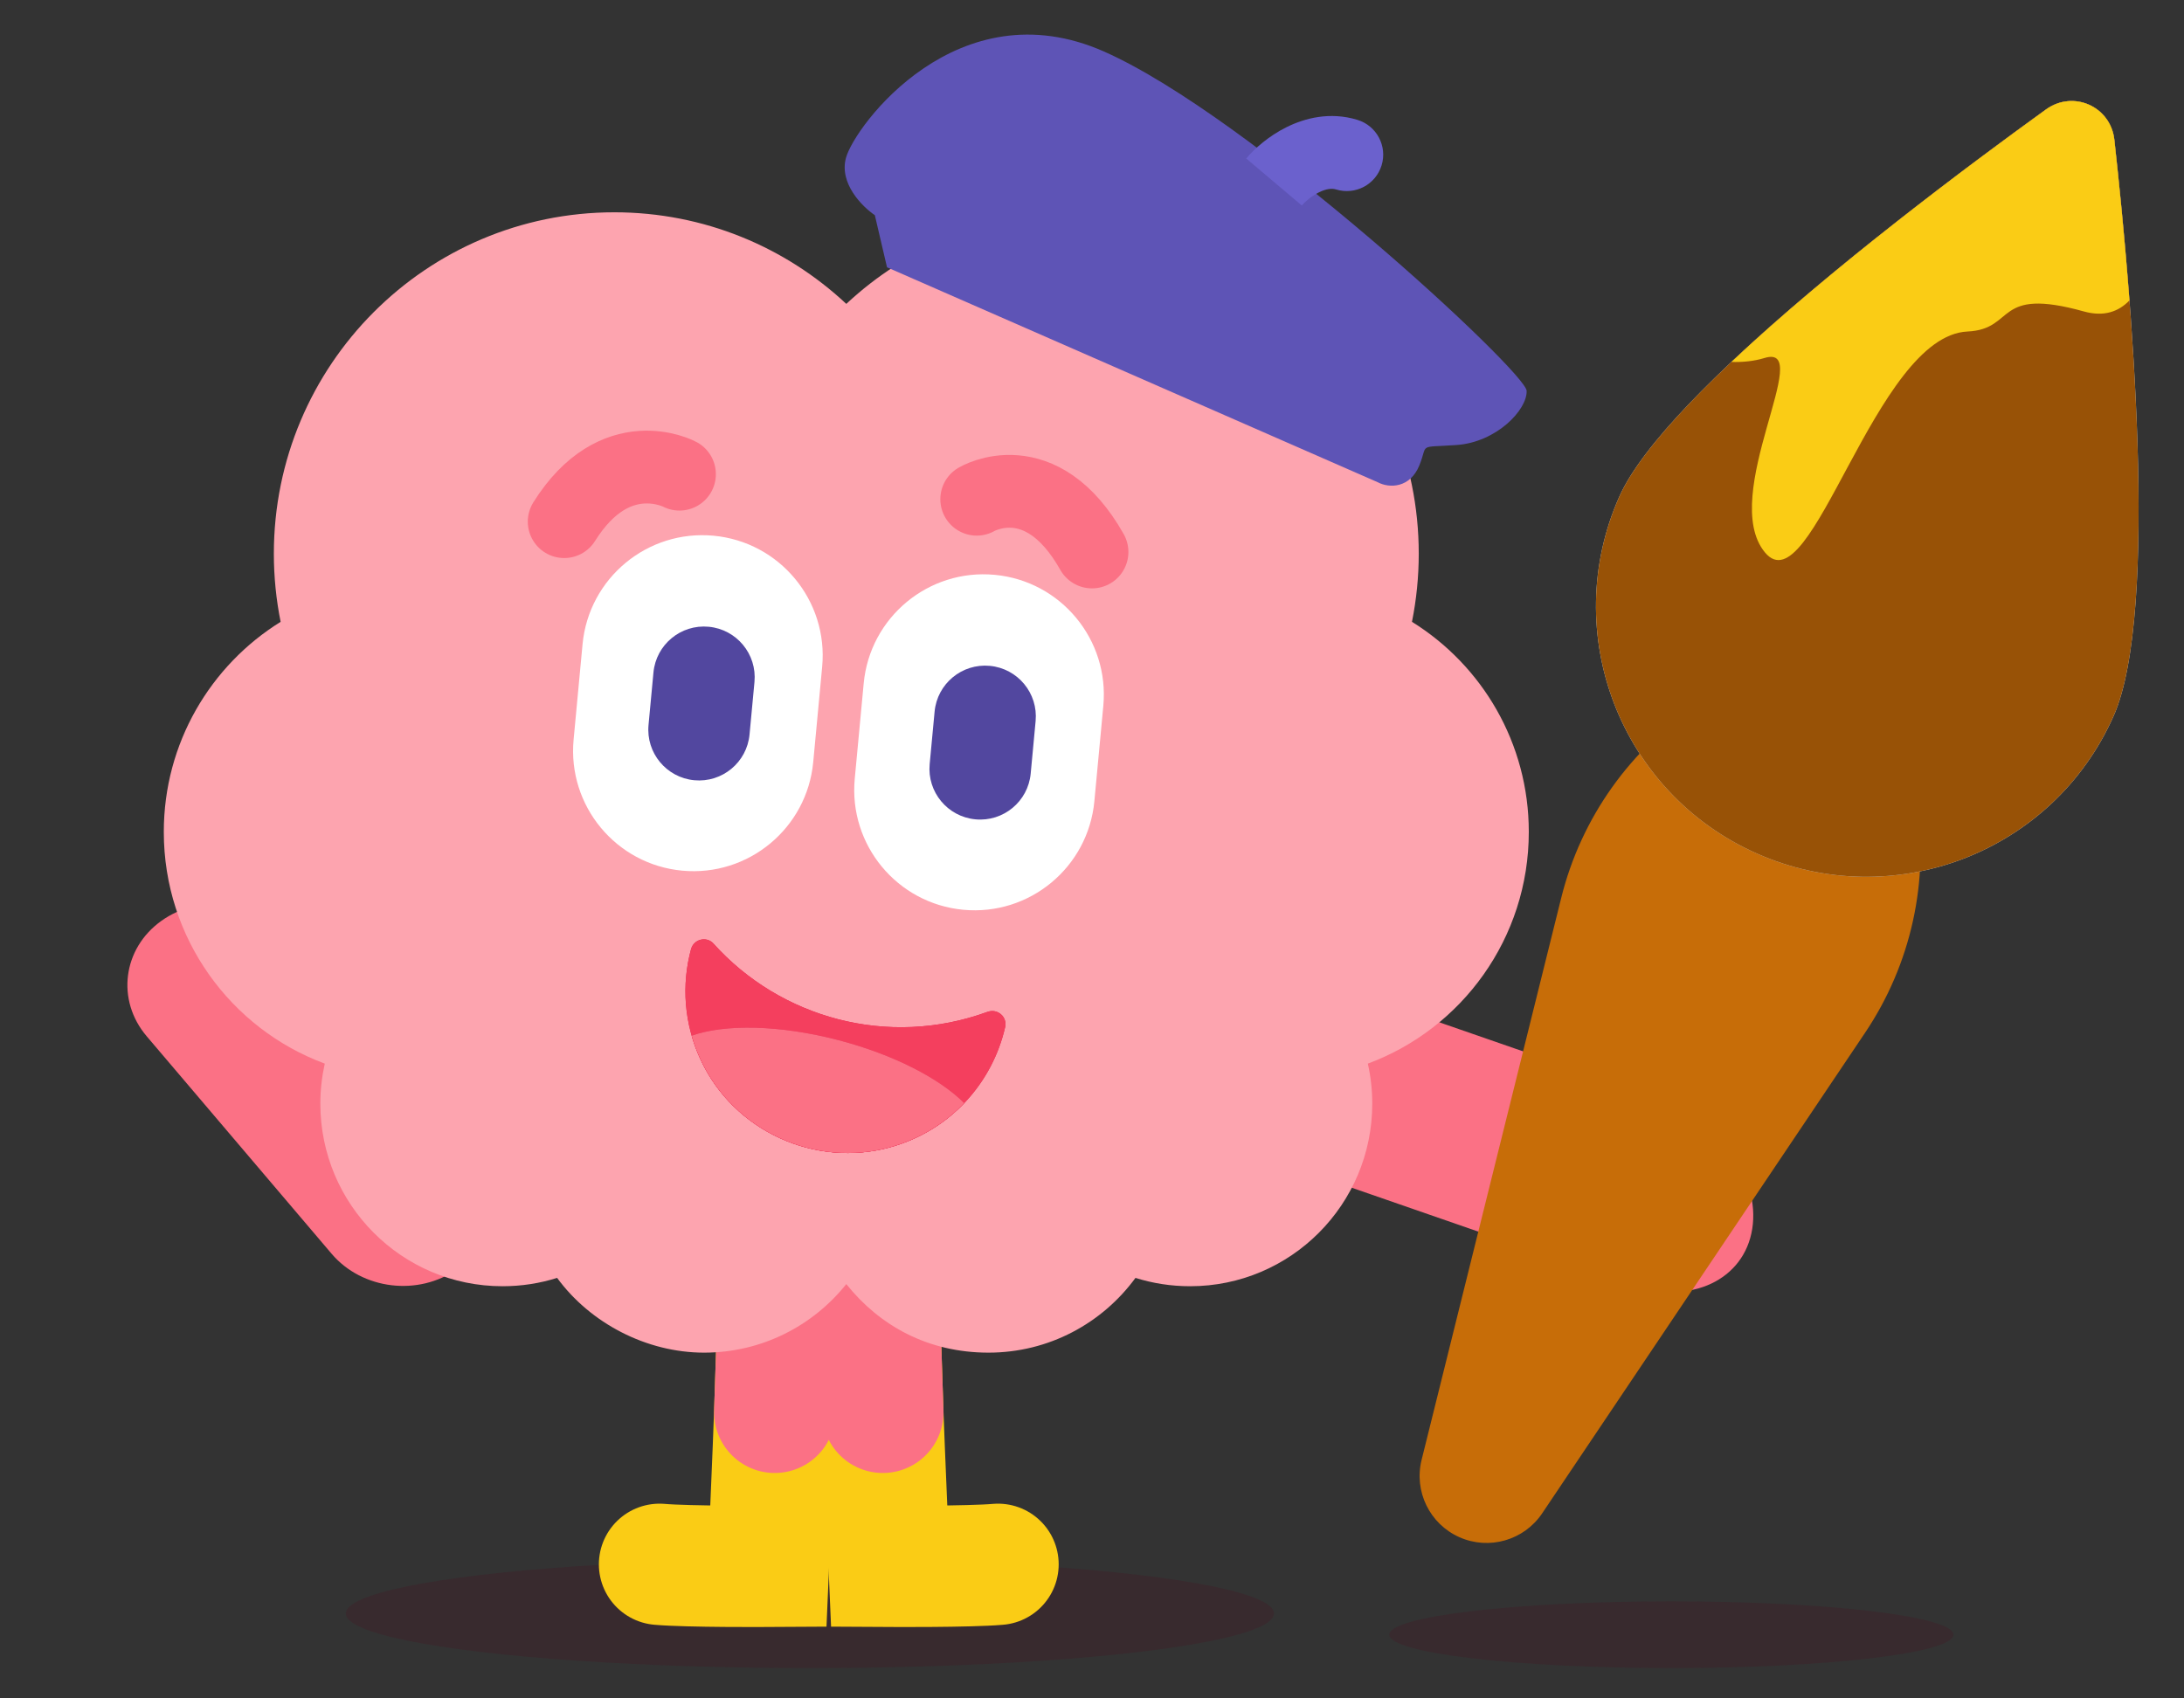
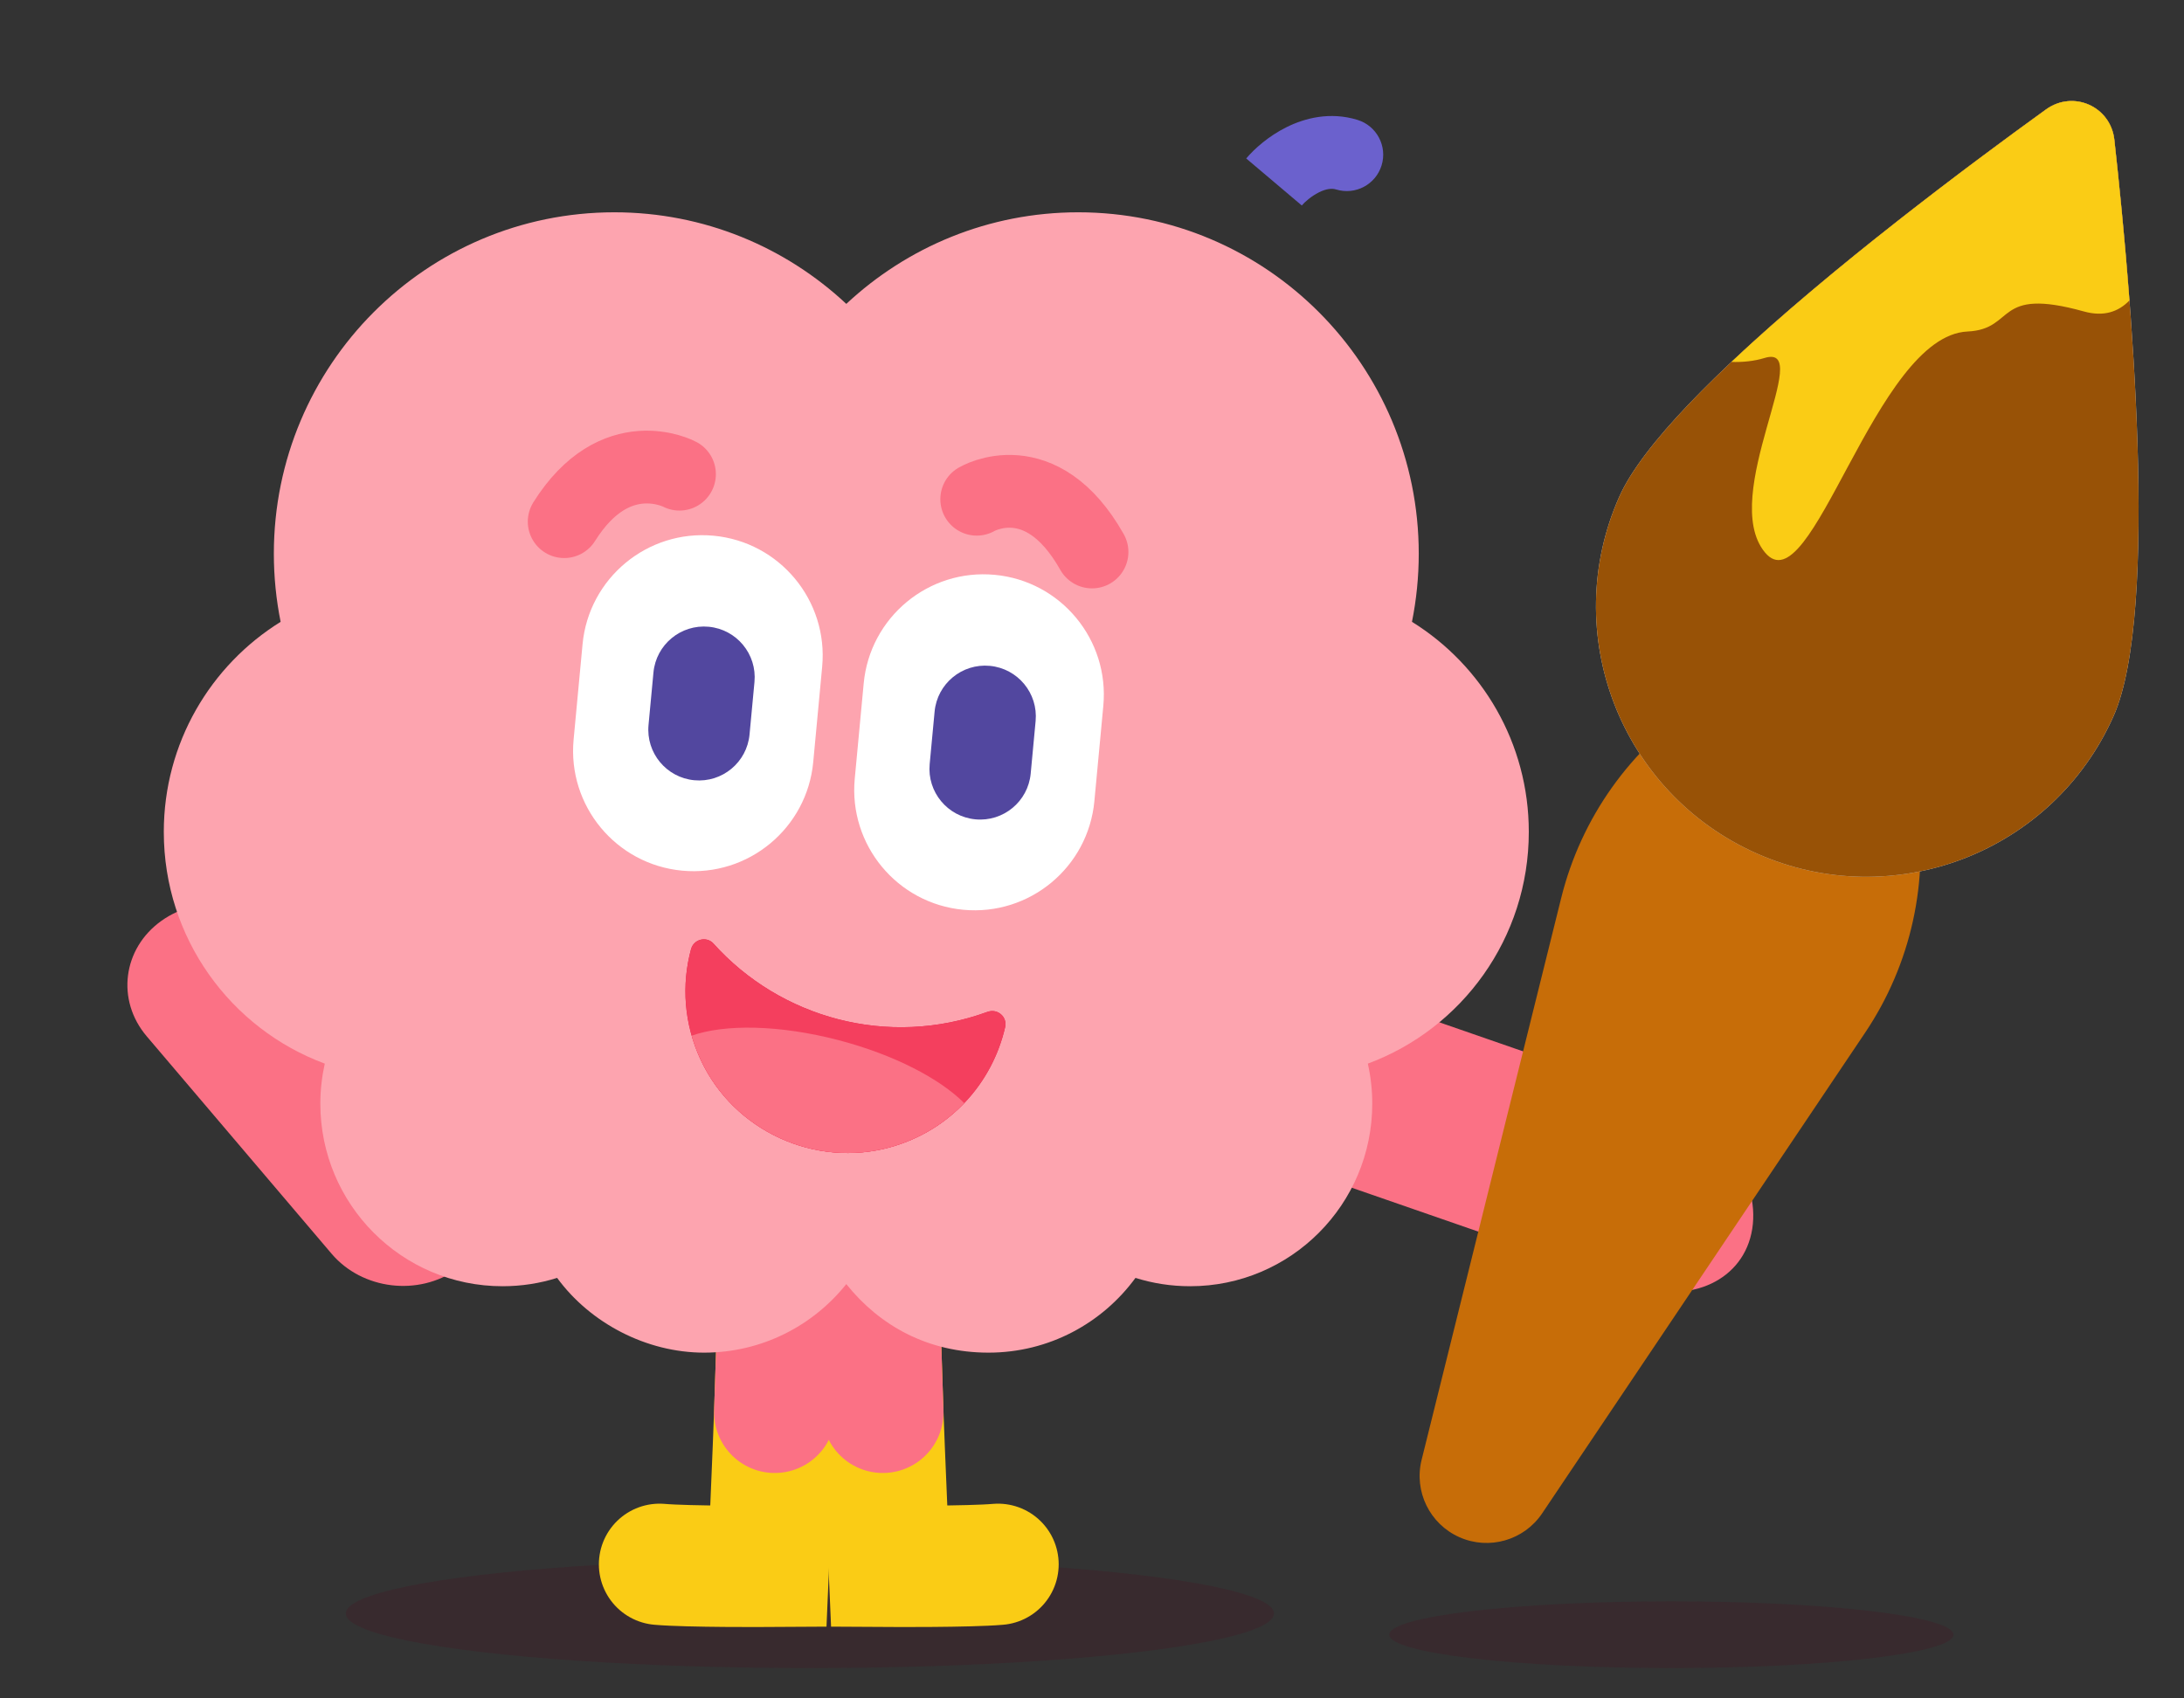
<svg xmlns="http://www.w3.org/2000/svg" width="360" height="280" viewBox="0 0 360 280" fill="none">
  <rect x="0" y="0" width="360" height="280" fill="#333333" stroke="none" />
  <g clip-path="url(#clip0_187_1305)">
    <ellipse opacity="0.2" cx="133.5" cy="266" rx="76.5" ry="9" fill="#4C0519" />
    <ellipse opacity="0.2" cx="275.5" cy="269.5" rx="46.5" ry="5.5" fill="#4C0519" />
    <path d="M144.833 211.983L145.519 232.84C145.664 237.391 146.567 258.231 146.567 258.231C146.567 258.231 159.776 258.312 164.508 257.897" stroke="#FACC15" stroke-width="20" stroke-miterlimit="10" stroke-linecap="round" />
    <path d="M128.391 211.983L127.704 232.84C127.56 237.391 126.657 258.231 126.657 258.231C126.657 258.231 113.447 258.312 108.716 257.897" stroke="#FACC15" stroke-width="20" stroke-miterlimit="10" stroke-linecap="round" />
    <path d="M144.833 211.983L145.519 232.84" stroke="#FB7185" stroke-width="20" stroke-miterlimit="10" stroke-linecap="round" />
    <path d="M128.391 211.983L127.705 232.84" stroke="#FB7185" stroke-width="20" stroke-miterlimit="10" stroke-linecap="round" />
    <path d="M54.653 206.688L24.183 170.845C19.123 164.893 20.215 156.372 26.61 151.808C33.005 147.244 42.296 148.36 47.347 154.312L77.817 190.155C82.877 196.107 81.785 204.628 75.39 209.192C68.995 213.756 59.704 212.64 54.653 206.688Z" fill="#FB7185" />
    <path d="M211.17 191.771L269.046 211.847C278.652 215.184 287.51 211.029 288.835 202.574C290.153 194.119 283.437 184.566 273.83 181.229L215.954 161.153C206.348 157.816 197.49 161.971 196.165 170.426C194.847 178.881 201.563 188.434 211.17 191.771Z" fill="#FB7185" />
    <path d="M225.466 175.349C225.944 177.474 226.197 179.671 226.197 181.941C226.197 198.569 212.754 212.05 196.174 212.05C193.036 212.05 190.007 211.571 187.167 210.676C181.703 218.144 172.895 223 162.941 223C152.988 223 145.009 218.588 139.5 211.698C134 218.588 125.543 223 116.059 223C106.574 223 97.297 218.144 91.833 210.676C88.993 211.571 85.973 212.05 82.835 212.05C66.246 212.05 52.803 198.569 52.803 181.941C52.803 179.671 53.065 177.474 53.534 175.349C38.044 169.616 27 154.679 27 137.147C27 122.517 34.709 109.686 46.258 102.516C45.528 98.881 45.14 95.129 45.14 91.286C45.14 60.2 70.267 35 101.264 35C116.041 35 129.483 40.733 139.5 50.1C149.526 40.733 162.959 35 177.736 35C208.733 35 233.86 60.2 233.86 91.286C233.86 95.129 233.472 98.881 232.742 102.516C244.3 109.686 252 122.517 252 137.147C252 154.679 240.956 169.616 225.466 175.349Z" fill="#FDA4AF" />
    <g clip-path="url(#clip1_187_1305)">
      <path d="M181.865 116.374C182.888 105.464 174.876 95.79 163.969 94.767C153.062 93.744 143.39 101.759 142.367 112.669L140.893 128.38C139.87 139.29 147.882 148.964 158.789 149.987C169.697 151.01 179.368 142.995 180.391 132.084L181.865 116.374Z" fill="white" />
      <path d="M170.706 118.881C171.137 114.283 167.759 110.206 163.161 109.774C158.563 109.343 154.486 112.721 154.055 117.319L153.243 125.973C152.812 130.571 156.189 134.648 160.788 135.079C165.386 135.511 169.463 132.133 169.894 127.535L170.706 118.881Z" fill="#52479F" />
    </g>
    <g clip-path="url(#clip2_187_1305)">
      <path d="M135.522 109.926C136.546 99.016 128.533 89.342 117.626 88.319C106.719 87.296 97.048 95.311 96.024 106.221L94.551 121.932C93.528 132.842 101.54 142.516 112.447 143.539C123.354 144.562 133.025 136.547 134.049 125.637L135.522 109.926Z" fill="white" />
      <path d="M124.363 112.433C124.794 107.835 121.416 103.758 116.818 103.327C112.22 102.896 108.143 106.273 107.712 110.871L106.9 119.525C106.469 124.123 109.847 128.2 114.445 128.632C119.043 129.063 123.12 125.685 123.551 121.087L124.363 112.433Z" fill="#52479F" />
    </g>
    <path d="M113.914 156.471C114.359 154.819 116.473 154.291 117.617 155.573C128.612 167.807 146.34 172.811 162.748 166.827C162.758 166.825 162.776 166.821 162.785 166.819C164.422 166.218 166.077 167.644 165.68 169.344C163.584 178.494 156.711 186.34 146.806 189.119C134.381 192.597 121.011 186.472 115.534 174.8C112.706 168.767 112.325 162.329 113.907 156.482L113.914 156.471Z" fill="#E11D48" />
    <path d="M113.914 156.471C114.359 154.819 116.473 154.291 117.617 155.573C128.612 167.807 146.34 172.811 162.748 166.827C162.758 166.825 162.776 166.821 162.785 166.819C164.422 166.218 166.077 167.644 165.68 169.344C163.584 178.494 156.711 186.34 146.806 189.119C134.381 192.597 121.011 186.472 115.534 174.8C112.706 168.767 112.325 162.329 113.907 156.482L113.914 156.471Z" fill="#F43F5E" />
    <path d="M112 78.173C112 78.173 101.438 72.53 93 86" stroke="#FB7185" stroke-width="12" stroke-miterlimit="10" stroke-linecap="round" />
    <path d="M161 82.303C161 82.303 171.562 76.033 180 91" stroke="#FB7185" stroke-width="12" stroke-miterlimit="10" stroke-linecap="round" />
-     <path d="M144.203 35.474L146.212 44.069L227.102 79.504C229.047 80.536 232.434 80.451 233.952 76.74C235.469 73.028 233.549 73.822 240.101 73.365C246.654 72.907 251.757 67.573 251.643 64.433C251.528 61.292 206.071 19.158 181.99 8.499C157.908 -2.159 140.91 20.723 139.45 26.005C138.282 30.23 142.132 34.078 144.203 35.474Z" fill="#5E54B6" />
    <path d="M220.236 31.235C223.403 32.209 226.76 30.432 227.735 27.265C228.709 24.097 226.932 20.74 223.765 19.765L222 25.5L220.236 31.235ZM210 30L214.58 33.876C215.042 33.33 216.114 32.354 217.408 31.71C218.671 31.082 219.58 31.033 220.236 31.235L222 25.5L223.765 19.765C219.22 18.367 215.045 19.484 212.067 20.965C209.12 22.43 206.791 24.503 205.42 26.124L210 30Z" fill="#6B61CD" />
    <path d="M228.621 -13.285C222.399 -14.755 217.506 -14.718 213.022 -7.282" stroke="#6B61CD" stroke-width="14" stroke-linecap="round" />
    <path d="M288.23 110.688C293.071 107.533 299.179 107.043 304.461 109.386C309.743 111.729 313.48 116.586 314.39 122.292L315.906 131.797C318.048 145.221 315.024 158.958 307.444 170.242L254.202 249.493C251.214 253.94 245.464 255.599 240.566 253.427C235.668 251.254 233.039 245.878 234.33 240.678L257.347 148.019C260.624 134.826 268.777 123.365 280.166 115.943L288.23 110.688Z" fill="#C76D08" />
    <path d="M348.397 118.04C338.416 140.542 312.083 150.691 289.581 140.71C267.08 130.728 256.93 104.395 266.911 81.894C274.561 64.649 317.574 32.242 337.255 18.04C341.743 14.802 347.909 17.537 348.521 23.037C351.202 47.159 356.047 100.796 348.397 118.04Z" fill="#D9D9D9" />
    <path d="M348.397 118.04C338.416 140.542 312.083 150.691 289.581 140.71C267.08 130.728 256.93 104.395 266.911 81.894C274.561 64.649 317.574 32.242 337.255 18.04C341.743 14.802 347.909 17.537 348.521 23.037C351.202 47.159 356.047 100.796 348.397 118.04Z" fill="#985206" />
    <path d="M337.256 18.041C341.743 14.802 347.909 17.537 348.52 23.038C349.289 29.955 350.235 39.301 351.014 49.52C349.197 51.419 346.755 52.253 343.504 51.349C328.599 47.199 332.352 54.282 324.307 54.654C309.036 55.36 298.603 100.384 290.917 91.064C283.231 81.744 299.395 56.409 290.849 59.021C289.143 59.542 287.269 59.732 285.398 59.67C301.789 44.213 324.456 27.276 337.256 18.041Z" fill="#FACC15" />
-     <path d="M114.011 170.746C119.431 168.814 128.499 168.938 138.244 171.488C147.352 173.871 154.905 177.813 158.939 181.861C155.752 185.195 151.642 187.762 146.807 189.119C134.381 192.597 121.011 186.472 115.534 174.8C114.908 173.465 114.402 172.11 114.011 170.746Z" fill="#E11D48" />
    <path d="M114.011 170.746C119.431 168.814 128.499 168.938 138.244 171.488C147.352 173.871 154.905 177.813 158.939 181.861C155.752 185.195 151.642 187.762 146.807 189.119C134.381 192.597 121.011 186.472 115.534 174.8C114.908 173.465 114.402 172.11 114.011 170.746Z" fill="#FB7185" />
  </g>
  <defs>
    <clipPath id="clip0_187_1305">
      <rect width="360" height="280" fill="white" />
    </clipPath>
    <clipPath id="clip1_187_1305">
      <rect width="39.671" height="55.462" fill="white" transform="translate(144.22 92.915) rotate(5.358)" />
    </clipPath>
    <clipPath id="clip2_187_1305">
      <rect width="39.671" height="55.462" fill="white" transform="translate(97.877 86.467) rotate(5.358)" />
    </clipPath>
  </defs>
</svg>